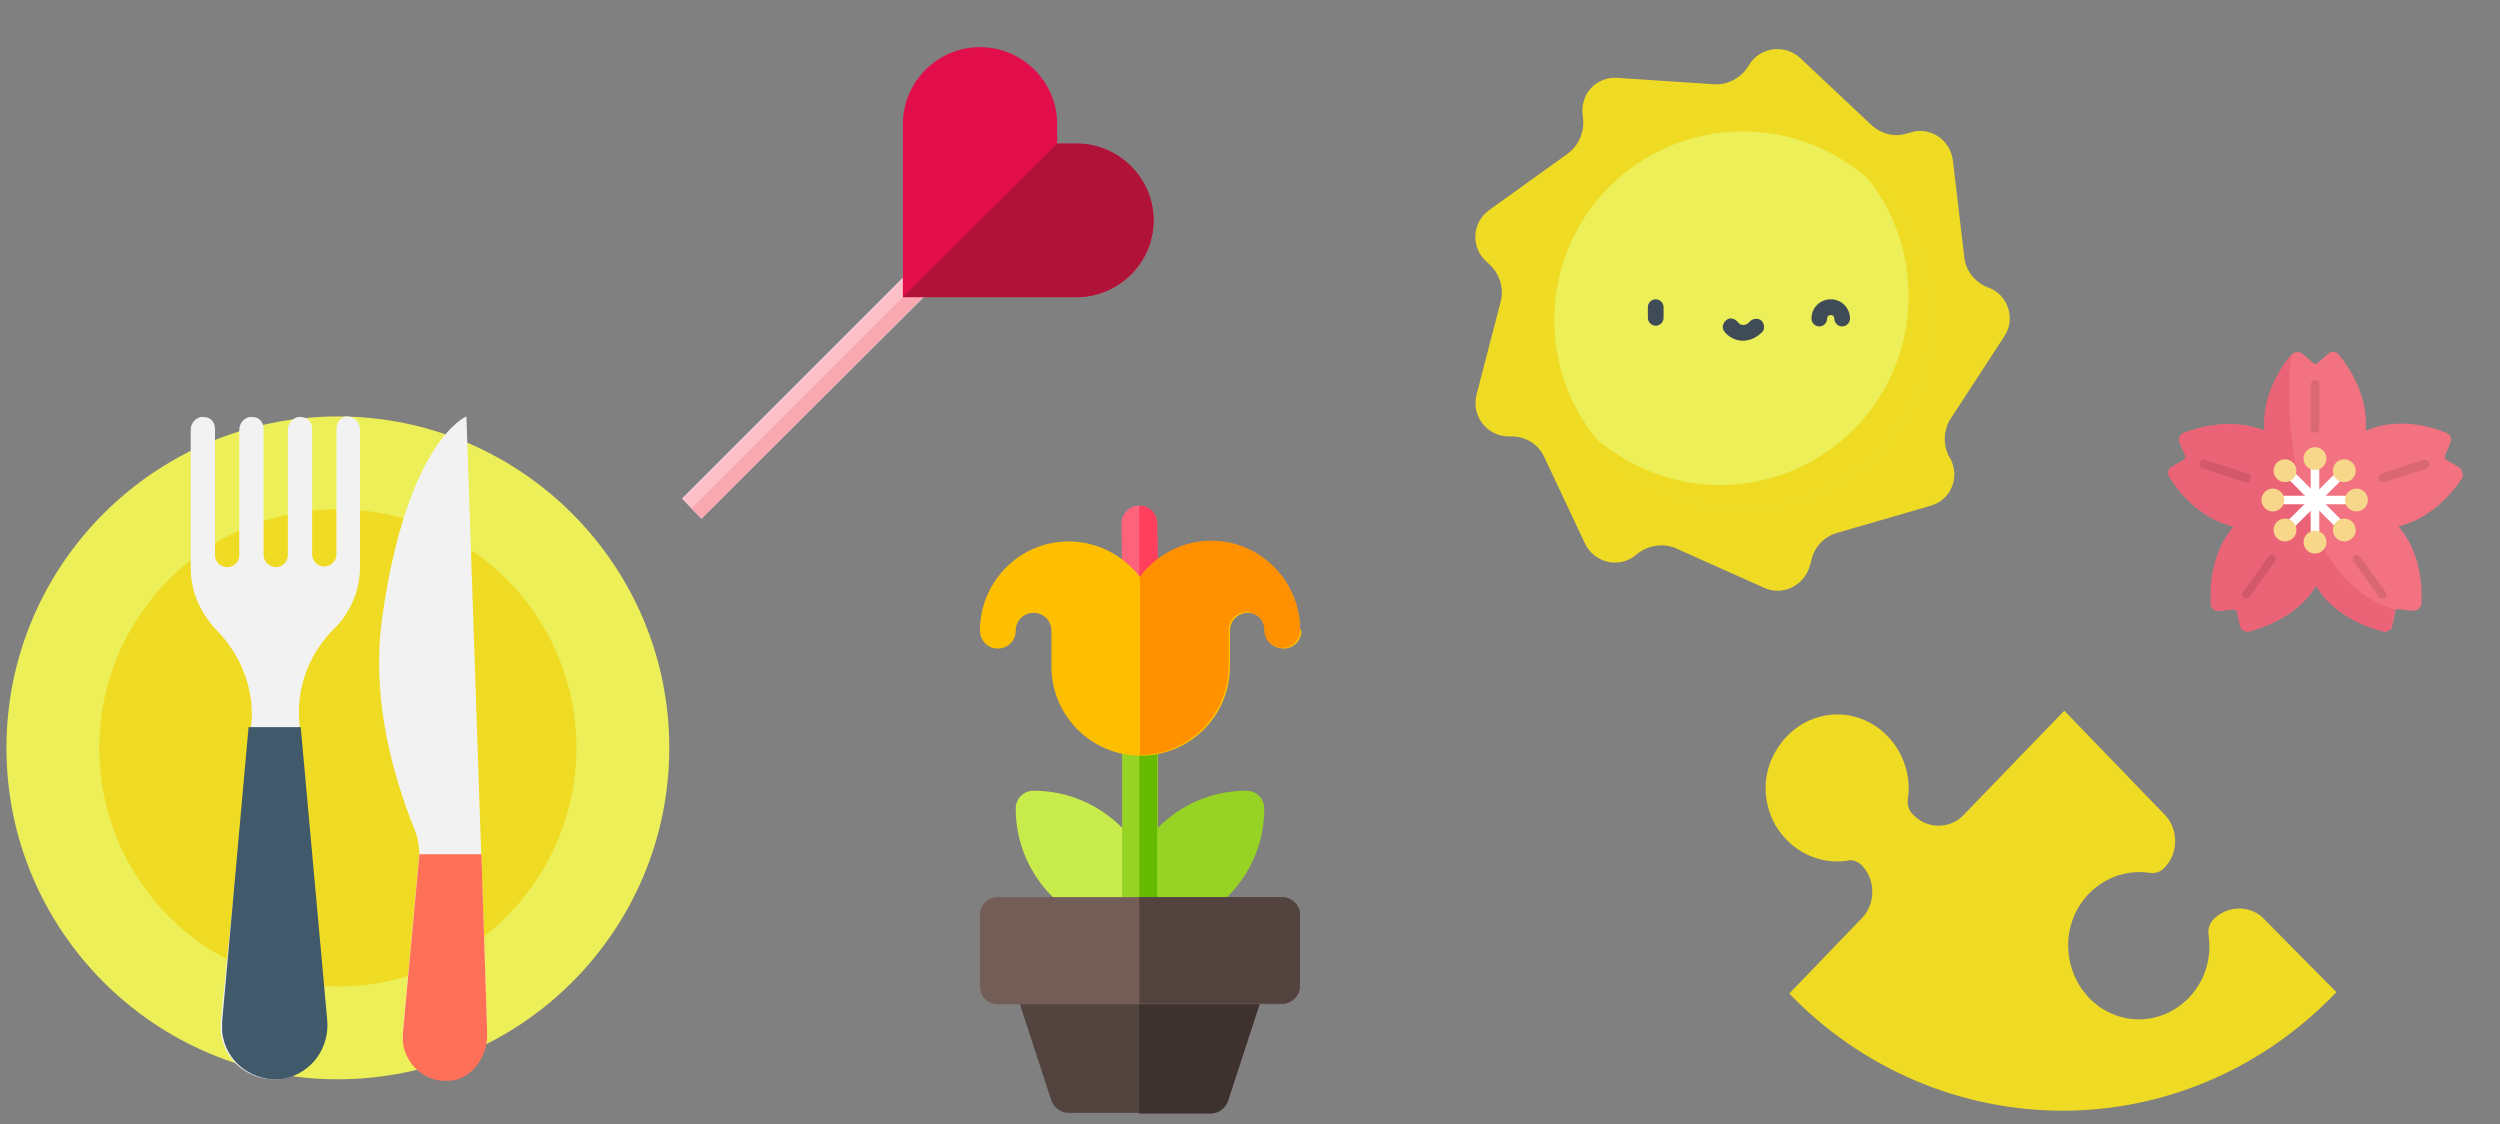
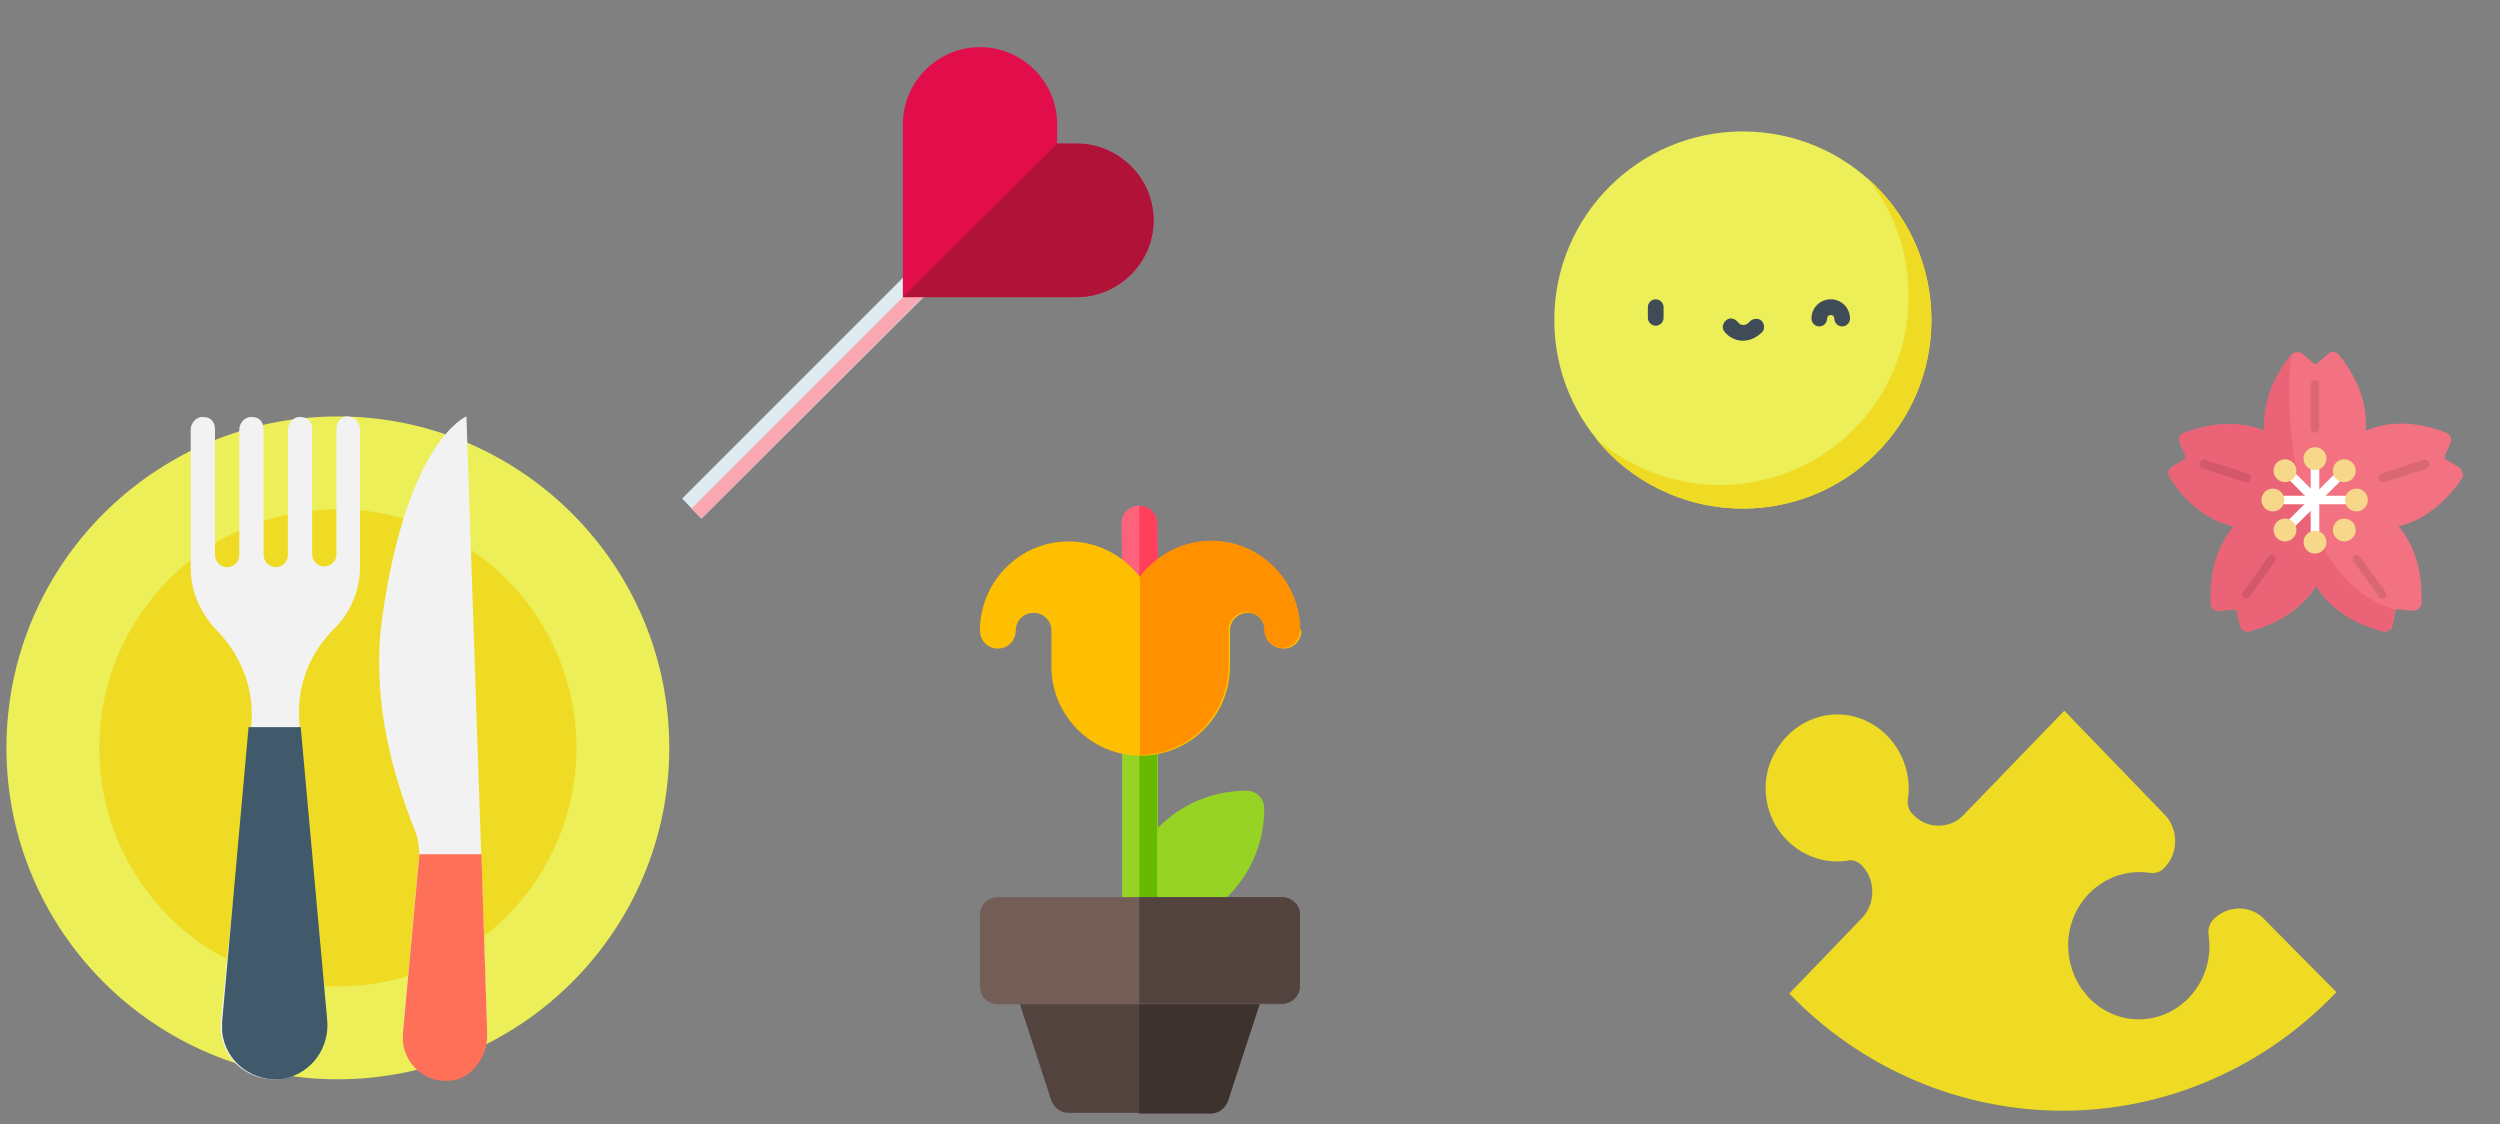
<svg xmlns="http://www.w3.org/2000/svg" xmlns:xlink="http://www.w3.org/1999/xlink" version="1.1" x="0px" y="0px" viewBox="0 0 350 157.4" style="enable-background:new 0 0 350 157.4;" xml:space="preserve">
  <rect x="0" y="0" width="350" height="157.4" fill="#808080" stroke="none" />
  <style type="text/css">
	.st0{clip-path:url(#SVGID_2_);}
	.st1{fill:#ECEF57;}
	.st2{fill:#EFDB23;}
	.st3{fill:#F2F2F2;}
	.st4{fill:#40596B;}
	.st5{fill:#FF7058;}
	.st6{fill:#97D325;}
	.st7{fill:#C8EC4B;}
	.st8{fill:#66BB00;}
	.st9{fill:#FF637B;}
	.st10{fill:#FF3F5C;}
	.st11{fill:#FDBF00;}
	.st12{fill:#FF9100;}
	.st13{fill:#53433F;}
	.st14{fill:#3E322E;}
	.st15{fill:#725D57;}
	.st16{fill:#DEECF1;}
	.st17{fill:#FBC0C8;}
	.st18{fill:#F9A7B0;}
	.st19{fill:#E10E4B;}
	.st20{fill:#B11338;}
	.st21{fill:#3F4C58;}
	.st22{fill:#F27281;}
	.st23{fill:#EA6376;}
	.st24{fill:#FFFFFF;}
	.st25{fill:#F7D88B;}
	.st26{opacity:0.1;}
</style>
  <g id="Слой_1">
    <g>
      <defs>
        <rect id="SVGID_1_" x="0.8" y="58.3" width="93" height="93" />
      </defs>
      <clipPath id="SVGID_2_">
        <use xlink:href="#SVGID_1_" style="overflow:visible;" />
      </clipPath>
      <g class="st0">
        <path class="st1" d="M47.3,151.1c25.6,0,46.4-20.8,46.4-46.4S72.9,58.3,47.3,58.3S0.9,79.1,0.9,104.7S21.7,151.1,47.3,151.1z" />
        <path class="st2" d="M47.3,138.1c18.5,0,33.4-15,33.4-33.4c0-18.5-15-33.4-33.4-33.4c-18.5,0-33.4,15-33.4,33.4     C13.9,123.2,28.8,138.1,47.3,138.1z" />
        <path class="st3" d="M48.6,58.3c-1,0-1.5,1-1.5,1.7v17.6c0,1-0.8,1.7-1.7,1.7c-1,0-1.7-0.8-1.7-1.7V60.1c0-1-0.6-1.7-1.5-1.7     c-1-0.2-1.9,0.8-1.9,1.7v17.6c0,1-0.8,1.7-1.7,1.7s-1.7-0.8-1.7-1.7V60.1c0-1-0.6-1.7-1.5-1.7c-1-0.2-1.9,0.8-1.9,1.7v17.6     c0,1-0.8,1.7-1.7,1.7c-1,0-1.7-0.8-1.7-1.7V60.1c0-1-0.6-1.7-1.5-1.7c-1-0.2-1.9,0.8-1.9,1.7v19.5c0,3.3,1.4,6.2,3.5,8.5     c3.5,3.5,5.4,8.3,5,13.1L30.9,143c0,0.4,0,1,0,1.4c0.4,4.3,4.4,7.3,8.7,6.6c3.9-0.8,6.4-4.4,6-8.3L41.9,101     c-0.4-5,1.5-9.7,5-13.1c2.1-2.1,3.5-5.2,3.5-8.5V60.1C50.4,59.1,49.6,58.3,48.6,58.3z" />
        <path class="st4" d="M42.1,101.8h-7.3L31.1,143c0,0.4,0,1,0,1.4c0.4,4.3,4.4,7.3,8.7,6.6c3.9-0.8,6.4-4.4,6-8.3L42.1,101.8z" />
        <path class="st3" d="M65.3,58.3c0,0-8.3,3.3-11.8,28.2c-1.4,10.2,0.8,20.3,4.6,29.8c0.4,1,0.6,2.1,0.6,3.3l-2.3,24.9     c0,0.4,0,0.8,0,1.2c0.4,3.3,3.3,5.8,6.8,5.4c3.1-0.4,5.2-3.7,5-6.8L65.3,58.3z" />
        <path class="st5" d="M58.7,119.4c0,0.2,0,0.2,0,0.4l-2.3,24.9c0,0.4,0,0.8,0,1.2c0.4,3.3,3.3,5.8,6.8,5.4c3.1-0.4,5.2-3.7,5-6.8     l-0.8-24.9h-8.7L58.7,119.4L58.7,119.4z" />
      </g>
    </g>
    <g>
      <g>
        <path class="st6" d="M159.6,130.6c-1.4,0-2.5-1.1-2.5-2.5c0-9.6,7.8-17.4,17.4-17.4c1.4,0,2.5,1.1,2.5,2.5     C177,122.8,169.2,130.6,159.6,130.6z" />
-         <path class="st7" d="M159.6,130.6c-9.6,0-17.4-7.8-17.4-17.4c0-1.4,1.1-2.5,2.5-2.5c9.6,0,17.4,7.8,17.4,17.4     C162,129.5,160.9,130.6,159.6,130.6z" />
        <path class="st6" d="M159.6,130.6c-1.4,0-2.5-1.1-2.5-2.5v-24.9c0-1.4,1.1-2.5,2.5-2.5s2.5,1.1,2.5,2.5v24.9     C162,129.5,160.9,130.6,159.6,130.6z" />
        <path class="st8" d="M159.5,130.6C159.5,130.6,159.5,130.6,159.5,130.6c1.4,0,2.5-1.1,2.5-2.5v-24.9c0-1.4-1.1-2.5-2.5-2.5     c0,0,0,0,0,0V130.6z" />
        <path class="st9" d="M159.7,88.6c-1.4,0-2.5-1.1-2.5-2.5l-0.2-12.8c0-1.4,1.1-2.5,2.5-2.5c1.4,0,2.5,1.1,2.5,2.5l0.2,12.8     C162.2,87.4,161.1,88.6,159.7,88.6C159.7,88.6,159.7,88.6,159.7,88.6z" />
        <path class="st10" d="M159.7,88.6L159.7,88.6c1.4,0,2.5-1.1,2.5-2.5L162,73.3c0-1.4-1.1-2.5-2.5-2.5v17.7     C159.6,88.6,159.6,88.6,159.7,88.6z" />
        <path class="st11" d="M182,87.9c-0.2-6.7-5.7-12.1-12.4-12.1c-4.1,0-7.7,2-10,5c-2.3-3-5.9-5-10-5c-6.7,0-12.2,5.4-12.4,12.1     c0,0.1,0,0.3,0,0.4c0,1.4,1.1,2.5,2.5,2.5c1.4,0,2.5-1.1,2.5-2.5c0-1.4,1.1-2.5,2.5-2.5c1.4,0,2.5,1.1,2.5,2.5v5     c0,6.9,5.6,12.5,12.5,12.5c6.9,0,12.5-5.6,12.5-12.5v-5c0-1.4,1.1-2.5,2.5-2.5c1.4,0,2.5,1.1,2.5,2.5c0,1.4,1.1,2.5,2.5,2.5     c1.4,0,2.5-1.1,2.5-2.5C182,88.1,182,88,182,87.9z" />
        <path class="st12" d="M159.5,105.7C159.5,105.7,159.5,105.7,159.5,105.7c6.9,0,12.5-5.6,12.5-12.5v-5c0-1.4,1.1-2.5,2.5-2.5     c1.4,0,2.5,1.1,2.5,2.5c0,1.4,1.1,2.5,2.5,2.5c1.4,0,2.5-1.1,2.5-2.5c0-0.1,0-0.3,0-0.4c-0.2-6.7-5.7-12.1-12.4-12.1     c-4.1,0-7.7,2-10,5c0,0,0,0,0,0V105.7z" />
        <path class="st13" d="M169.5,155.8h-19.9c-1.1,0-2-0.7-2.4-1.7l-5-15.3c-0.2-0.8-0.1-1.6,0.4-2.2c0.5-0.6,1.2-1,2-1h29.9     c0.8,0,1.5,0.4,2,1c0.5,0.6,0.6,1.5,0.4,2.2l-5,15.3C171.5,155.1,170.6,155.8,169.5,155.8z" />
        <path class="st14" d="M174.5,135.6h-15v20.3h10c1.1,0,2-0.7,2.4-1.7l5-15.3c0.2-0.8,0.1-1.6-0.4-2.2     C176,136,175.3,135.6,174.5,135.6z" />
        <path class="st15" d="M179.5,140.6h-39.8c-1.4,0-2.5-1.1-2.5-2.5v-10c0-1.4,1.1-2.5,2.5-2.5h39.8c1.4,0,2.5,1.1,2.5,2.5v10     C182,139.4,180.8,140.6,179.5,140.6z" />
        <path class="st13" d="M179.5,125.6h-20v14.9h20c1.4,0,2.5-1.1,2.5-2.5v-10C182,126.7,180.8,125.6,179.5,125.6z" />
      </g>
    </g>
    <path class="st16" d="M95.5,69.8l31.5-31.5l2.8,2.8L98.2,72.6L95.5,69.8z" />
-     <path class="st17" d="M95.5,69.8l31.5-31.5l2.8,2.8L98.2,72.6L95.5,69.8z" />
    <path class="st18" d="M96.8,71.2l1.4,1.4l31.5-31.5l-1.4-1.4L96.8,71.2z" />
    <path class="st19" d="M150.7,41.6h-24.3l0-24.2c0-5.9,4.8-10.8,10.8-10.8c5.9,0,10.8,4.8,10.8,10.8v2.7h2.7   c5.9,0,10.8,4.8,10.8,10.8C161.5,36.8,156.6,41.6,150.7,41.6z" />
    <path class="st20" d="M150.7,20.1H148l-21.6,21.5h24.3c5.9,0,10.8-4.8,10.8-10.8C161.5,24.9,156.6,20.1,150.7,20.1z" />
-     <path class="st2" d="M244.8,9.2L244.8,9.2c1.5-2.6,5-3.1,7.2-1.1l10,9.4c1.4,1.3,3.4,1.8,5.2,1.1l0.1,0c2.8-1,5.7,0.9,6.1,3.8   L275,36c0.2,1.9,1.5,3.5,3.2,4.2l0.3,0.1c2.7,1.1,3.7,4.4,2.1,6.8l-7.5,11.5c-1,1.6-1.1,3.5-0.3,5.2l0.3,0.5c1.3,2.6,0,5.7-2.8,6.5   l-13.1,3.8c-1.8,0.5-3.2,2-3.6,3.8l-0.2,0.7c-0.7,2.8-3.7,4.4-6.4,3.2l-12.3-5.5c-1.7-0.8-3.8-0.5-5.3,0.6l-0.5,0.4   c-2.3,1.8-5.7,1-7-1.7L216.2,64c-0.8-1.8-2.6-2.9-4.6-2.9l-0.5,0c-3-0.1-5.1-2.9-4.4-5.8l3.4-13.1c0.5-1.9-0.2-4-1.7-5.3l-0.2-0.2   c-2.3-1.9-2.2-5.5,0.3-7.3l11-7.9c1.6-1.2,2.4-3.2,2.1-5.1l0-0.1c-0.5-3,1.8-5.6,4.8-5.4l13.6,0.9C241.9,11.9,243.8,10.9,244.8,9.2   z" />
    <circle class="st1" cx="244" cy="44.8" r="26.4" />
    <path class="st2" d="M261.4,24.9c3.7,4.5,5.8,10.3,5.8,16.6c0,14.6-11.8,26.4-26.4,26.4c-6.6,0-12.7-2.5-17.4-6.5   c4.8,6,12.3,9.8,20.6,9.8c14.6,0,26.4-11.8,26.4-26.4C270.4,36.9,266.9,29.7,261.4,24.9z" />
    <g>
      <path class="st21" d="M231.8,45.6c-0.6,0-1.1-0.5-1.1-1.1V43c0-0.6,0.5-1.1,1.1-1.1s1.1,0.5,1.1,1.1v1.5    C232.9,45.1,232.4,45.6,231.8,45.6z" />
      <path class="st21" d="M257.9,45.7c-0.6,0-1.1-0.5-1.1-1.1c0-0.3-0.2-0.5-0.5-0.5c-0.3,0-0.5,0.2-0.5,0.5c0,0.6-0.5,1.1-1.1,1.1    s-1.1-0.5-1.1-1.1c0-1.5,1.2-2.7,2.7-2.7s2.7,1.2,2.7,2.7C259,45.2,258.5,45.7,257.9,45.7z" />
      <path class="st21" d="M244,47.7c-1,0-2-0.5-2.6-1.3c-0.4-0.5-0.2-1.2,0.3-1.6c0.5-0.4,1.2-0.2,1.6,0.3c0.2,0.3,0.5,0.4,0.8,0.4    c0.3,0,0.6-0.2,0.8-0.4c0.4-0.5,1.1-0.6,1.6-0.3c0.5,0.4,0.6,1.1,0.3,1.6C246,47.2,245.1,47.7,244,47.7z" />
    </g>
    <path class="st2" d="M327.1,138.9c-10.1,10.6-23.9,16.6-38.3,16.6c-14.4,0-28.2-5.9-38.3-16.4l10.2-10.6c1.9-2,1.9-5.3,0-7.3   l-0.1-0.1c-0.5-0.5-1.3-0.8-2-0.6c-4,0.6-7.9-1.4-10-4.9c-1.9-3.3-1.9-7.4,0.1-10.6c1.6-2.7,4.3-4.5,7.3-4.9c3-0.4,6.1,0.7,8.3,3   c2.2,2.3,3.3,5.6,2.8,8.8c-0.1,0.7,0.1,1.5,0.6,2l0.2,0.2c1.9,2,5.1,2,7,0l14.1-14.6l14,14.5l0.1,0.1c1.9,2,1.9,5.3,0,7.3l-0.2,0.2   c-0.5,0.5-1.2,0.7-1.9,0.6c-4-0.6-7.9,1.3-10,4.8c-2.1,3.5-1.9,8,0.4,11.4c0.1,0.2,0.3,0.3,0.4,0.5c0.5,0.7,1.1,1.3,1.8,1.8   c0.2,0.2,0.5,0.4,0.7,0.5c3.3,2.1,7.4,2,10.6-0.2c3.2-2.2,4.9-6.1,4.3-10.1c-0.1-0.8,0.1-1.5,0.6-2.1l0.1-0.1   c1.7-1.7,4.3-2,6.3-0.7c0.1,0.1,0.3,0.2,0.4,0.3c0.1,0.1,0.2,0.2,0.3,0.3L327.1,138.9z" />
    <path class="st22" d="M344.2,65.4c-0.4-0.3-1-0.6-1.7-1c-0.2-0.1-0.3-0.4-0.2-0.7c0.4-0.7,0.6-1.4,0.8-1.8c0.2-0.5-0.1-1.1-0.6-1.3   c-1.9-0.8-6.7-2.3-11.3-0.3c0.4-5.1-2.5-9.1-3.8-10.7c-0.4-0.4-1-0.5-1.4-0.1c-0.4,0.3-0.9,0.8-1.5,1.3c-0.2,0.2-0.5,0.2-0.7,0   c-0.6-0.6-1.1-1-1.5-1.3c-0.4-0.3-1-0.3-1.4,0.1c-1.3,1.6-4.2,5.6-3.8,10.7c-4.7-1.9-9.4-0.4-11.3,0.3c-0.5,0.2-0.8,0.8-0.6,1.3   c0.2,0.5,0.5,1.1,0.8,1.8c0.1,0.2,0,0.6-0.2,0.7c-0.7,0.4-1.3,0.7-1.7,1c-0.5,0.3-0.6,0.9-0.3,1.4c1.1,1.7,4,5.8,9,6.9   c-3.3,3.9-3.3,8.8-3.2,10.9c0,0.5,0.5,1,1.1,0.9c0.5,0,1.2-0.1,2-0.2c0.3,0,0.5,0.1,0.6,0.4c0.1,0.8,0.3,1.5,0.4,2   c0.1,0.5,0.7,0.8,1.2,0.7c2-0.5,6.7-2.1,9.4-6.4c2.6,4.3,7.4,5.9,9.4,6.4c0.5,0.1,1.1-0.2,1.2-0.7c0.1-0.5,0.3-1.2,0.4-2   c0-0.3,0.3-0.5,0.6-0.4c0.8,0.1,1.5,0.2,2,0.2c0.5,0,1-0.4,1.1-0.9c0.1-2.1,0.1-7-3.2-10.9c4.9-1.2,7.9-5.2,9-6.9   C344.8,66.3,344.7,65.7,344.2,65.4z" />
    <path class="st23" d="M320.8,49.6C320.8,49.6,320.8,49.6,320.8,49.6c-1.3,1.6-4.2,5.6-3.8,10.7c-4.7-1.9-9.4-0.4-11.3,0.3   c-0.5,0.2-0.8,0.8-0.6,1.3c0.2,0.5,0.5,1.1,0.8,1.8c0.1,0.2,0,0.6-0.2,0.7c-0.7,0.4-1.3,0.7-1.7,1c-0.5,0.3-0.6,0.9-0.3,1.4   c1.1,1.7,4,5.8,9,6.9c-3.3,3.9-3.3,8.8-3.2,10.9c0,0.5,0.5,1,1.1,0.9c0.5,0,1.2-0.1,2-0.2c0.3,0,0.5,0.1,0.6,0.4   c0.1,0.8,0.3,1.5,0.4,2c0.1,0.5,0.7,0.8,1.2,0.7c2-0.5,6.7-2.1,9.4-6.4c2.6,4.3,7.4,5.9,9.4,6.4c0.5,0.1,1.1-0.2,1.2-0.7   c0.1-0.5,0.3-1.2,0.4-2c0-0.1,0.1-0.2,0.1-0.3C320.2,80.7,319.8,56,320.8,49.6z" />
    <path class="st24" d="M324.1,70.6c-0.3,0-0.6-0.3-0.6-0.6v-5.9c0-0.3,0.3-0.6,0.6-0.6s0.6,0.3,0.6,0.6V70   C324.7,70.4,324.4,70.6,324.1,70.6z" />
    <circle class="st25" cx="324.1" cy="64.2" r="1.6" />
    <path class="st24" d="M324.1,70.6c-0.2,0-0.3-0.1-0.4-0.2l-4.1-4.1c-0.2-0.2-0.2-0.6,0-0.9c0.2-0.2,0.6-0.2,0.9,0l4.1,4.1   c0.2,0.2,0.2,0.6,0,0.9C324.4,70.6,324.2,70.6,324.1,70.6z" />
    <circle class="st25" cx="319.9" cy="65.9" r="1.6" />
    <path class="st24" d="M324.1,70.6h-5.9c-0.3,0-0.6-0.3-0.6-0.6c0-0.3,0.3-0.6,0.6-0.6h5.9c0.3,0,0.6,0.3,0.6,0.6   C324.7,70.4,324.4,70.6,324.1,70.6z" />
    <circle class="st25" cx="318.2" cy="70" r="1.6" />
    <path class="st24" d="M319.9,74.8c-0.2,0-0.3-0.1-0.4-0.2c-0.2-0.2-0.2-0.6,0-0.9l4.1-4.1c0.2-0.2,0.6-0.2,0.9,0   c0.2,0.2,0.2,0.6,0,0.9l-4.1,4.1C320.2,74.7,320.1,74.8,319.9,74.8z" />
    <circle class="st25" cx="319.9" cy="74.2" r="1.6" />
    <path class="st24" d="M324.1,76.5c-0.3,0-0.6-0.3-0.6-0.6V70c0-0.3,0.3-0.6,0.6-0.6s0.6,0.3,0.6,0.6v5.9   C324.7,76.2,324.4,76.5,324.1,76.5z" />
    <circle class="st25" cx="324.1" cy="75.9" r="1.6" />
-     <path class="st24" d="M328.2,74.8c-0.2,0-0.3-0.1-0.4-0.2l-4.1-4.1c-0.2-0.2-0.2-0.6,0-0.9c0.2-0.2,0.6-0.2,0.9,0l4.1,4.1   c0.2,0.2,0.2,0.6,0,0.9C328.5,74.7,328.4,74.8,328.2,74.8z" />
    <circle class="st25" cx="328.2" cy="74.2" r="1.6" />
    <path class="st24" d="M329.9,70.6h-5.9c-0.3,0-0.6-0.3-0.6-0.6c0-0.3,0.3-0.6,0.6-0.6h5.9c0.3,0,0.6,0.3,0.6,0.6   C330.6,70.4,330.3,70.6,329.9,70.6z" />
    <circle class="st25" cx="329.9" cy="70" r="1.6" />
    <path class="st24" d="M324.1,70.6c-0.2,0-0.3-0.1-0.4-0.2c-0.2-0.2-0.2-0.6,0-0.9l4.1-4.1c0.2-0.2,0.6-0.2,0.9,0   c0.2,0.2,0.2,0.6,0,0.9l-4.1,4.1C324.4,70.6,324.2,70.6,324.1,70.6z" />
    <circle class="st25" cx="328.2" cy="65.9" r="1.6" />
    <g class="st26">
      <path d="M324.1,60.6c-0.3,0-0.6-0.3-0.6-0.6v-6.2c0-0.3,0.3-0.6,0.6-0.6s0.6,0.3,0.6,0.6V60C324.7,60.3,324.4,60.6,324.1,60.6z" />
      <path d="M314.5,67.5c-0.1,0-0.1,0-0.2,0l-5.9-1.9c-0.3-0.1-0.5-0.4-0.4-0.8c0.1-0.3,0.4-0.5,0.8-0.4l5.9,1.9    c0.3,0.1,0.5,0.4,0.4,0.8C315,67.4,314.8,67.5,314.5,67.5z" />
      <path d="M314.5,83.8c-0.1,0-0.2,0-0.4-0.1c-0.3-0.2-0.3-0.6-0.1-0.8l3.6-5c0.2-0.3,0.6-0.3,0.8-0.1c0.3,0.2,0.3,0.6,0.1,0.8    l-3.6,5C314.9,83.7,314.7,83.8,314.5,83.8z" />
      <path d="M333.6,67.5c-0.3,0-0.5-0.2-0.6-0.4c-0.1-0.3,0.1-0.7,0.4-0.8l5.9-1.9c0.3-0.1,0.7,0.1,0.8,0.4c0.1,0.3-0.1,0.7-0.4,0.8    l-5.9,1.9C333.8,67.5,333.7,67.5,333.6,67.5z" />
      <path d="M333.6,83.8c-0.2,0-0.4-0.1-0.5-0.2l-3.6-5c-0.2-0.3-0.1-0.6,0.1-0.8c0.3-0.2,0.6-0.1,0.8,0.1l3.6,5    c0.2,0.3,0.1,0.6-0.1,0.8C333.9,83.7,333.7,83.8,333.6,83.8z" />
    </g>
  </g>
  <g id="Слой_2">
</g>
</svg>